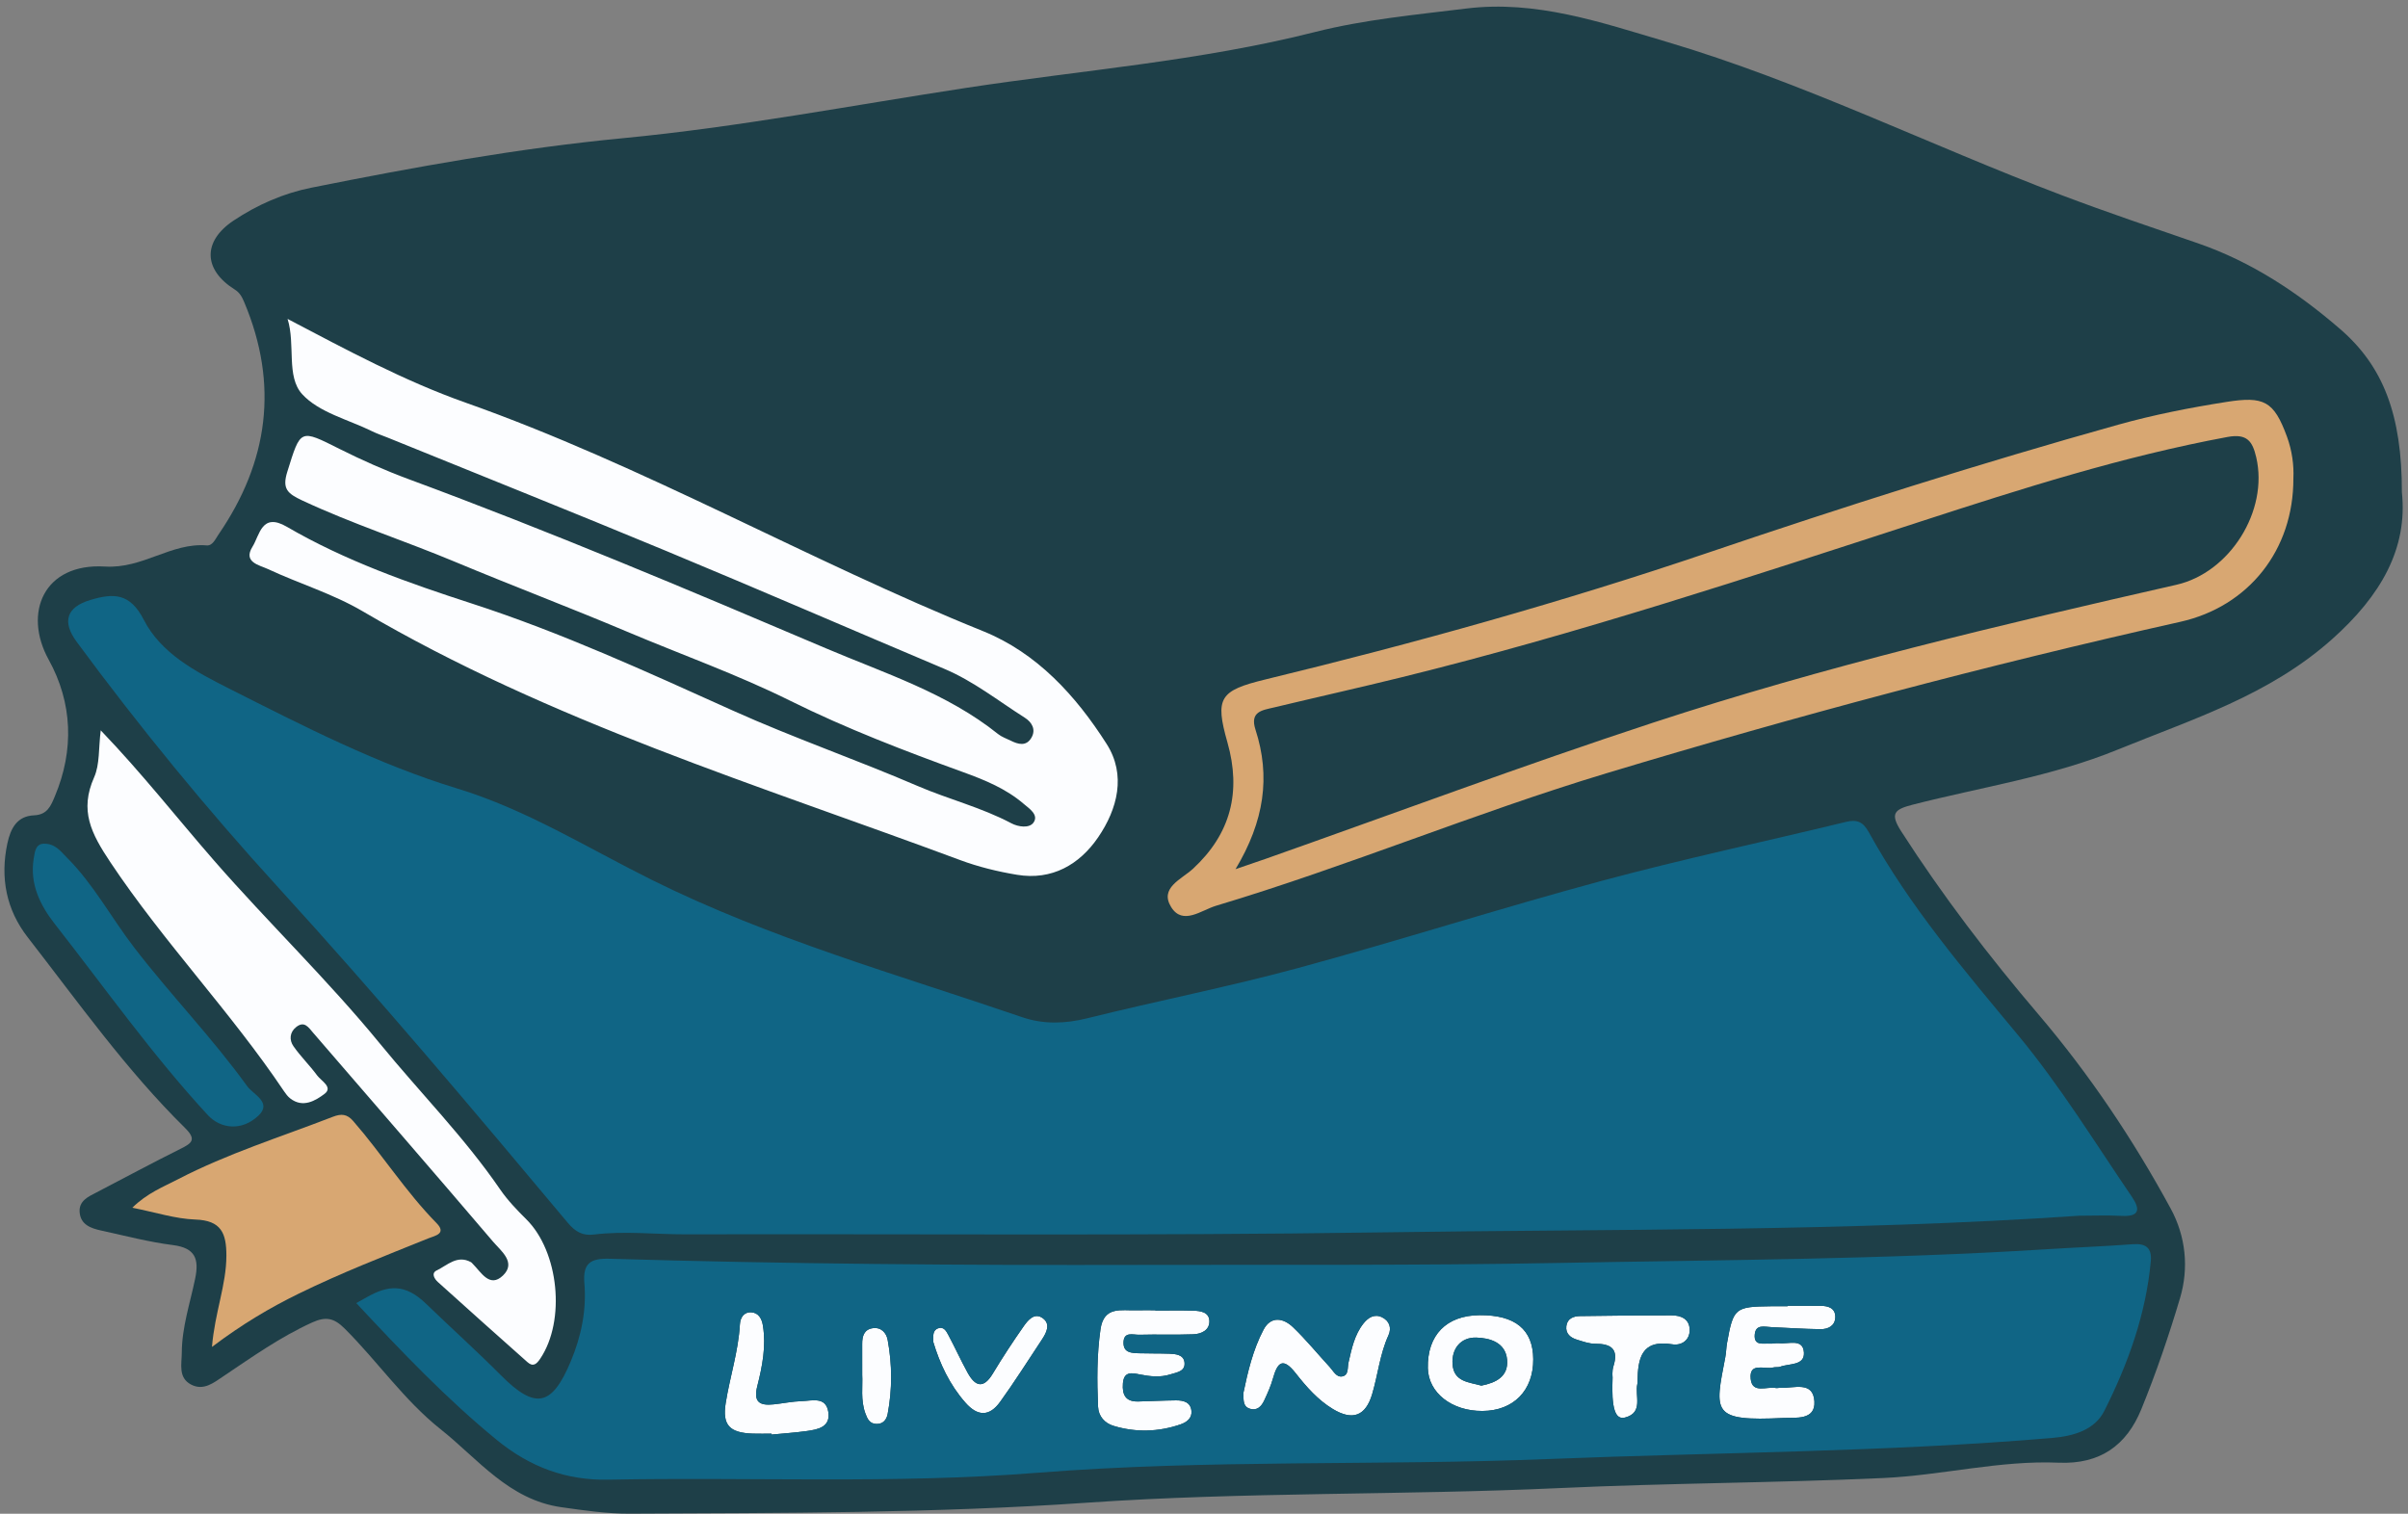
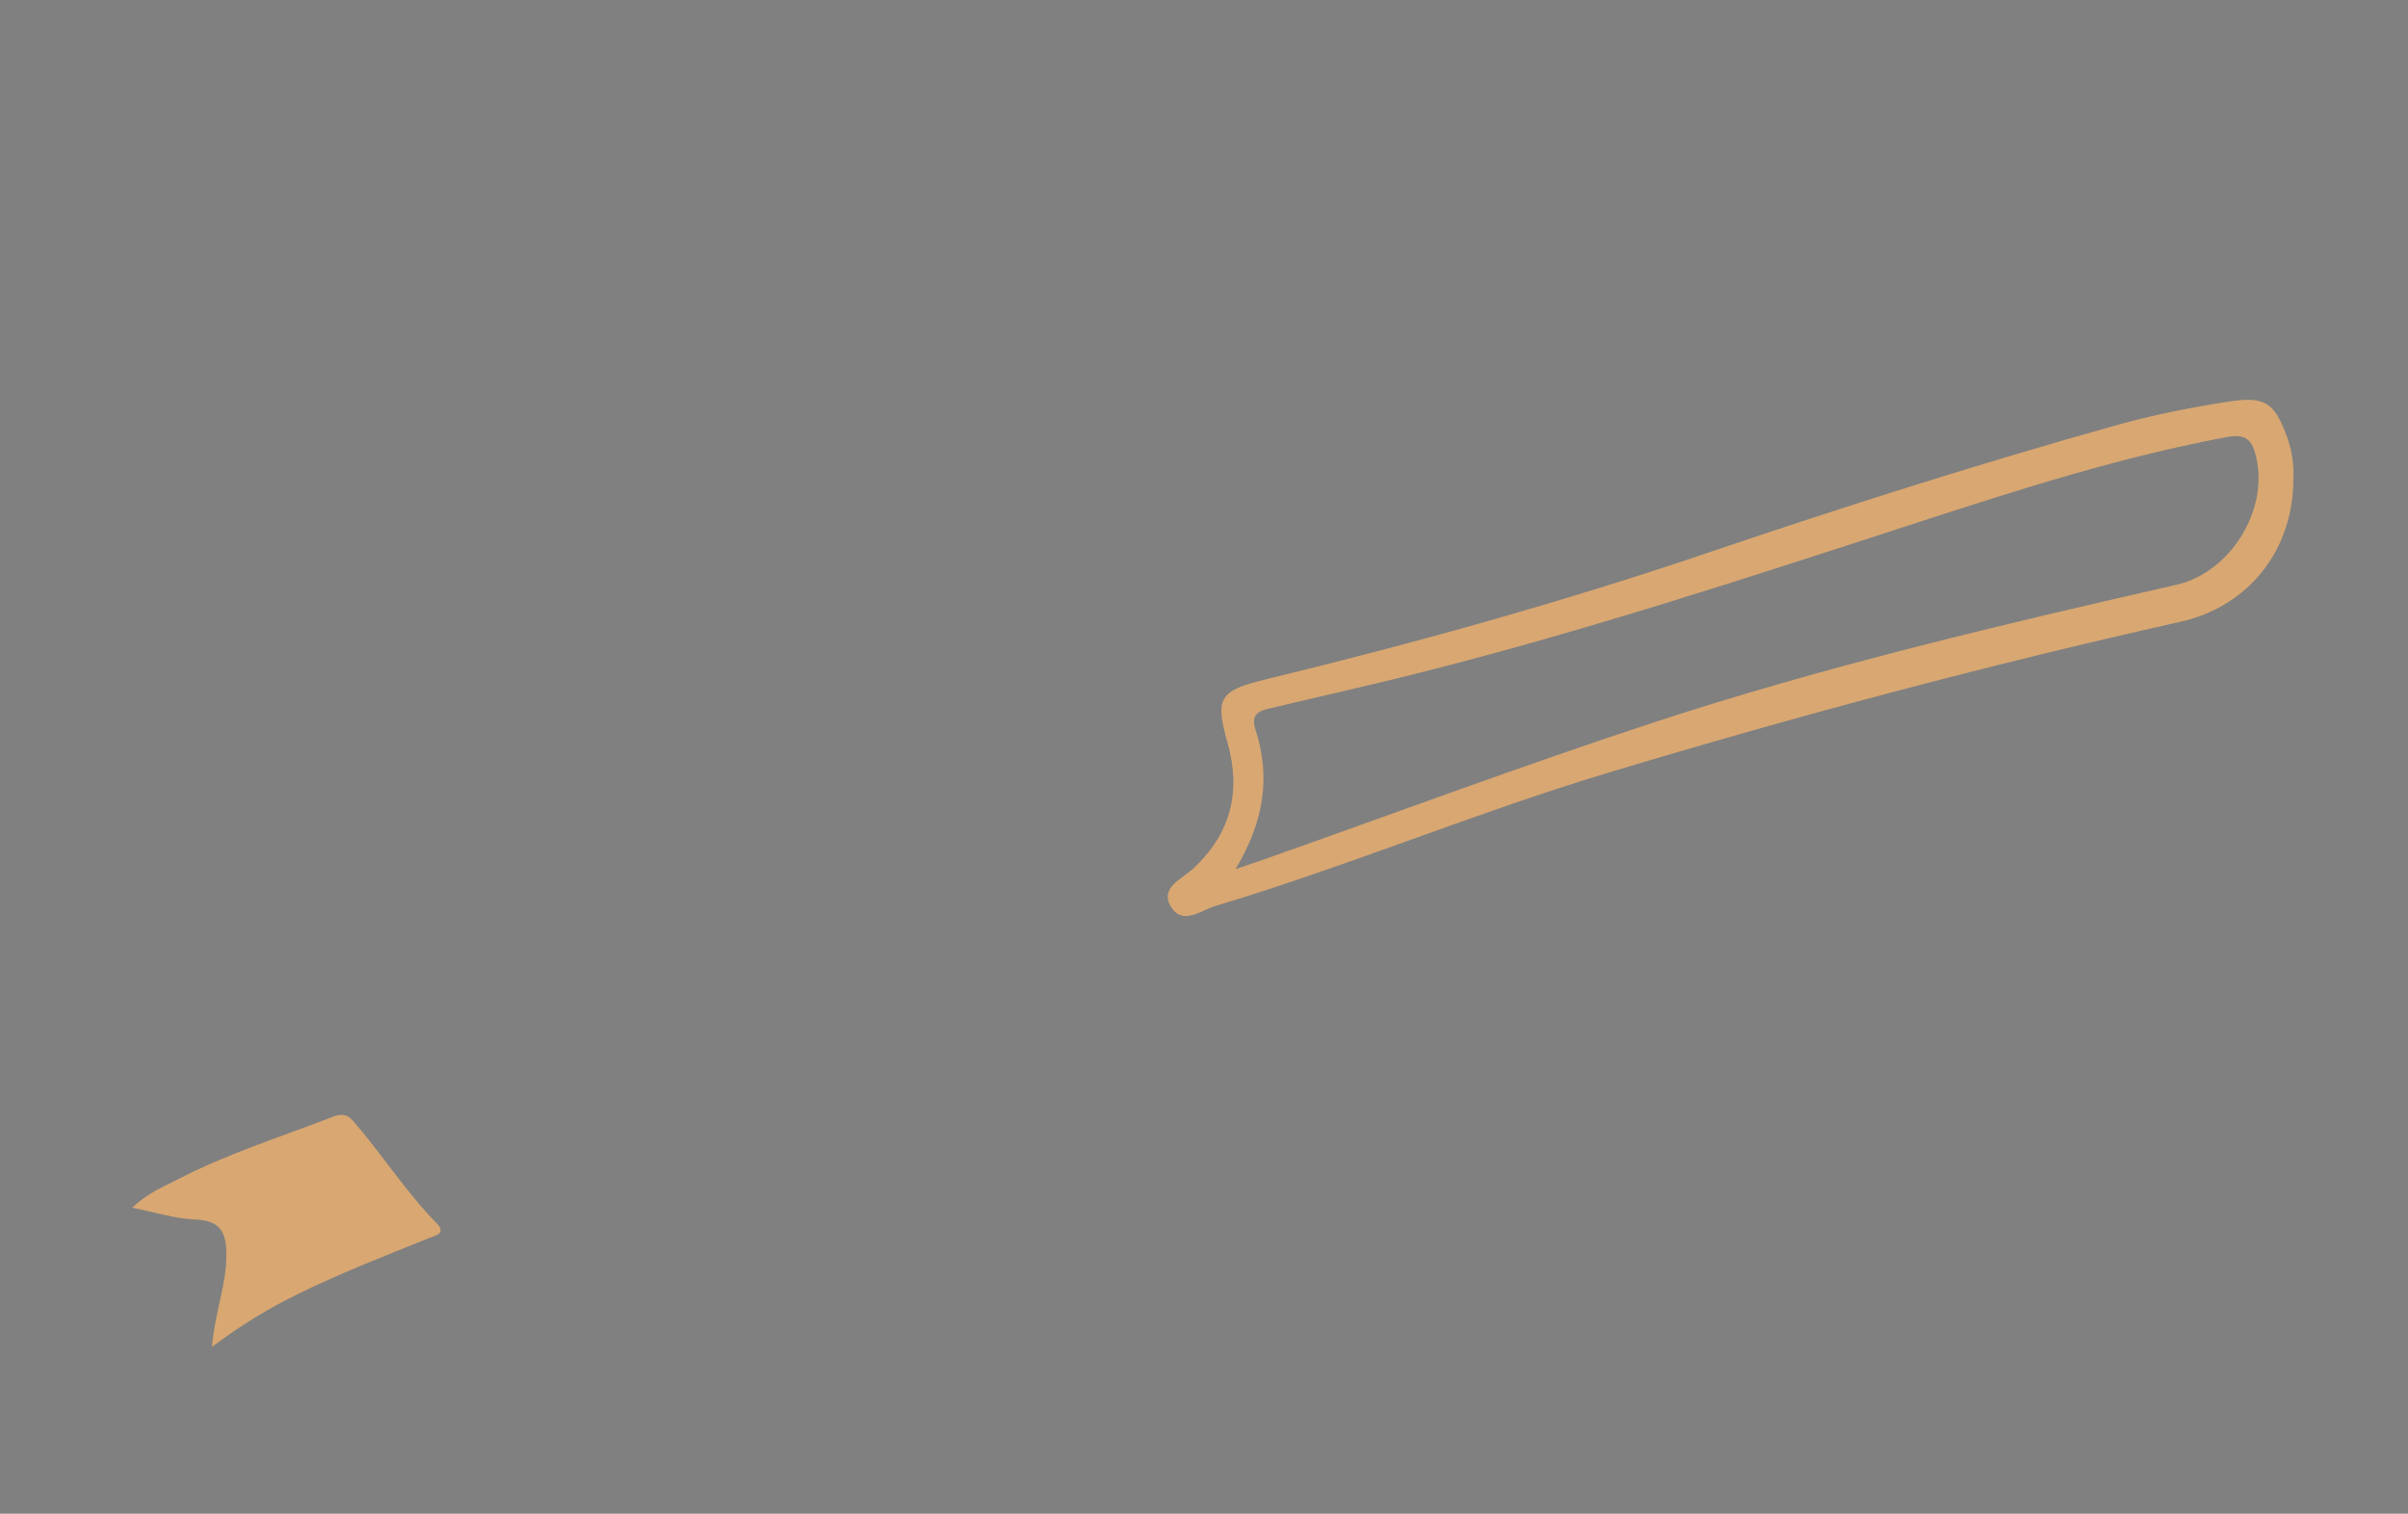
<svg xmlns="http://www.w3.org/2000/svg" fill="#000000" height="341.7" preserveAspectRatio="xMidYMid meet" version="1" viewBox="-1.0 -1.5 543.5 341.7" width="543.5" zoomAndPan="magnify">
  <rect x="-1.0" y="-1.5" width="543.5" height="341.7" fill="#808080" stroke="none" />
  <g id="change1_1">
-     <path d="M541.121,109.629c0.023-17.538-4.241-28.462-13.899-36.818c-9.597-8.303-20.057-15.227-32.175-19.407 c-10.227-3.528-20.489-6.976-30.604-10.807c-29.843-11.301-58.522-25.551-89.251-34.65c-14.848-4.397-29.457-9.469-45.279-7.518 c-11.434,1.41-22.959,2.473-34.137,5.304c-25.89,6.557-52.468,8.594-78.747,12.609c-25.769,3.937-51.396,8.857-77.37,11.345 c-23.705,2.271-47.08,6.516-70.394,11.185c-6.343,1.271-12.204,3.863-17.551,7.423c-7.031,4.681-6.845,11.101,0.273,15.562 c1.145,0.718,1.645,1.687,2.146,2.874c7.827,18.587,5.45,36.019-5.84,52.46c-0.686,0.999-1.306,2.532-2.637,2.424 c-8.064-0.656-14.384,5.291-22.956,4.772c-13.853-0.838-18.53,10.49-12.714,21.019c5.364,9.711,5.813,20.343,1.392,30.853 c-0.908,2.159-1.688,4.156-4.689,4.284c-3.83,0.164-5.292,2.92-6.026,6.352c-1.663,7.772-0.222,14.987,4.58,21.162 c11.421,14.687,22.203,29.927,35.509,43.046c2.694,2.656,1.543,3.452-1.027,4.732c-6.35,3.161-12.597,6.528-18.892,9.801 c-1.911,0.993-4.072,1.917-3.856,4.523c0.234,2.825,2.571,3.612,4.884,4.116c5.371,1.17,10.718,2.587,16.155,3.274 c5.057,0.639,5.955,3.123,5.034,7.577c-1.146,5.544-2.996,10.985-3.017,16.719c-0.009,2.567-0.869,5.632,2.097,7.191 c2.813,1.478,5.115-0.413,7.312-1.888c6.478-4.351,12.826-8.857,20.002-12.122c3.153-1.435,4.984-0.985,7.34,1.36 c7.423,7.388,13.403,16.169,21.652,22.724c8.499,6.753,15.43,15.94,27.281,17.613c5.102,0.72,10.18,1.473,15.343,1.449 c34.419-0.159,68.791-0.081,103.217-2.464c35.537-2.46,71.269-1.661,106.91-3.313c24.246-1.124,48.556-1.155,72.841-2.259 c13.321-0.606,26.331-4.034,39.633-3.464c9.379,0.402,15.335-3.956,18.639-12.041c3.347-8.192,6.22-16.61,8.748-25.094 c2.045-6.861,1.28-13.986-2.095-20.205c-8.479-15.621-18.403-30.405-29.91-43.913c-11.19-13.136-21.592-26.747-30.917-41.25 c-2.62-4.076-1.543-4.972,2.649-6.046c15.444-3.957,31.292-6.319,46.204-12.41c16.862-6.887,34.145-12.233,48.373-24.916 C536.406,132.947,542.458,122.293,541.121,109.629z" fill="#1e3f48" />
-   </g>
+     </g>
  <g id="change2_1">
    <path d="M95.719,278.019c-9.849,3.97-19.738,7.812-29.296,12.495c-6.52,3.194-12.719,6.854-19.579,12.023 c0.65-7.844,3.247-13.984,3.253-20.599c0.004-5.08-1.172-7.951-7.003-8.154c-4.5-0.156-8.955-1.623-14.23-2.665 c3.386-3.328,6.971-4.694,10.298-6.422c11.189-5.812,23.216-9.554,34.922-14.093c1.962-0.761,3.245-0.652,4.626,0.935 c6.512,7.478,11.824,15.928,18.805,23.034C99.891,276.99,97.149,277.443,95.719,278.019z M263.351,203.275 c-2.729-4.359,2.329-6.287,4.895-8.655c8.572-7.91,10.948-17.418,7.795-28.53c-2.858-10.071-1.776-11.706,8.551-14.213 c33.739-8.188,67.177-17.508,100.047-28.654c30.578-10.369,61.315-20.147,92.405-28.842c8.043-2.25,16.204-3.846,24.447-5.149 c8.512-1.346,10.732-0.198,13.67,7.777c1.184,3.215,1.609,6.533,1.469,9.445c0.063,16.252-10.149,28.967-25.526,32.41 c-43.617,9.766-86.77,21.281-129.56,34.196c-29.709,8.967-58.367,20.999-88.089,29.901 C270.142,203.952,265.963,207.447,263.351,203.275z M277.865,194.693c3.276-1.122,5.076-1.721,6.864-2.353 c29.07-10.264,57.967-21.05,87.248-30.671c38.773-12.74,78.489-22.116,118.262-31.172c12.072-2.749,20.82-16.688,18.004-28.776 c-0.838-3.597-2.056-5.403-6.48-4.584c-23.614,4.375-46.43,11.662-69.173,19.053c-38.782,12.603-77.496,25.386-117.12,35.16 c-9.63,2.375-19.313,4.537-28.958,6.85c-2.555,0.613-5.479,0.875-4.139,5.008C285.797,173.766,284.378,183.843,277.865,194.693z" fill="#d8a772" />
  </g>
  <g id="change3_1">
-     <path d="M55.988,121.91c1.641-2.627,2.065-7.818,7.761-4.499c13.093,7.629,27.467,12.697,41.686,17.304 c20.329,6.587,39.629,15.473,58.944,24.171c13.74,6.187,27.93,11.086,41.726,17.029c6.943,2.991,14.393,4.835,21.155,8.419 c1.578,0.836,4.067,1.184,5.01-0.156c1.247-1.772-1.015-3.193-2.226-4.233c-3.947-3.389-8.686-5.346-13.555-7.113 c-13.285-4.82-26.485-9.874-39.163-16.167c-11.927-5.92-24.472-10.371-36.712-15.544c-12.876-5.442-25.961-10.386-38.858-15.78 c-11.445-4.787-23.269-8.601-34.537-13.871c-3.373-1.578-4.568-2.656-3.374-6.476c3.043-9.733,2.789-9.67,11.834-5.137 c5.063,2.538,10.274,4.851,15.585,6.815c31.759,11.744,62.958,24.896,94.092,38.147c13.281,5.653,27.358,10.099,38.918,19.379 c0.812,0.652,1.87,1.003,2.822,1.477c1.701,0.846,3.503,1.368,4.682-0.615c1.12-1.882,0.111-3.546-1.472-4.55 c-5.981-3.794-11.556-8.243-18.164-11.034c-20.897-8.826-41.709-17.855-62.656-26.56c-20.941-8.703-42.004-17.11-63.014-25.646 c-1.15-0.467-2.339-0.856-3.449-1.404c-5.402-2.664-12.019-4.238-15.817-8.386c-3.664-4.001-1.478-11.19-3.301-16.99 c13.303,6.977,26.285,13.986,40.166,18.895c40.246,14.233,77.306,35.63,116.792,51.578c12.206,4.93,20.972,14.588,27.91,25.469 c4.459,6.994,2.458,14.677-1.924,21.086c-4.211,6.158-10.427,9.754-18.301,8.447c-4.354-0.722-8.727-1.79-12.858-3.327 c-45.674-16.993-92.477-31.253-134.877-56.178c-6.677-3.925-14.301-6.215-21.366-9.518C57.555,126.059,53.79,125.427,55.988,121.91z M105.697,283.78c-0.126-0.125-0.234-0.284-0.384-0.367c-3.119-1.724-5.338,0.702-7.739,1.852c-1.319,0.632-0.516,1.926,0.268,2.634 c6.708,6.055,13.449,12.073,20.205,18.073c1.281,1.137,2.06,0.456,2.897-0.792c5.769-8.597,4.197-24.162-3.142-31.441 c-2.133-2.115-4.254-4.325-5.944-6.791c-8.042-11.729-18.069-21.827-27.033-32.789c-11.766-14.39-25.236-27.336-37.484-41.376 c-8.373-9.599-16.235-19.668-25.606-29.424c-0.51,4.048-0.193,7.674-1.485,10.587c-3.335,7.52-0.698,12.646,3.671,19.199 c12.04,18.061,27.128,33.72,39.193,51.691c0.393,0.585,0.84,1.178,1.388,1.606c2.87,2.244,5.726,0.491,7.73-1.013 c2.016-1.513-0.737-2.932-1.655-4.181c-1.676-2.281-3.74-4.282-5.351-6.602c-0.955-1.376-0.871-3.133,0.624-4.313 c1.859-1.468,2.777,0.072,3.846,1.312c13.541,15.711,27.154,31.359,40.604,47.147c1.765,2.072,5.297,4.688,2.205,7.643 C109.513,289.294,107.615,285.691,105.697,283.78z M409.921,293.26c-2.482-0.018-4.964-0.005-7.446-0.005c0,0.033,0,0.066,0,0.1 c-1.241,0-2.481-0.011-3.722,0.002c-8.169,0.087-8.531,0.383-9.952,8.318c-0.187,1.045-0.185,2.124-0.387,3.165 c-2.429,12.564-3.193,14.53,13.154,13.735c2.647-0.129,7.217,0.588,6.955-3.744c-0.285-4.712-4.697-2.9-7.643-3.071 c-0.351-0.02-0.723,0.117-1.059,0.051c-2.03-0.4-5.319,1.357-5.675-2.039c-0.409-3.899,3.158-2.083,5.066-2.594 c0.505-0.136,1.099,0.011,1.578-0.169c2.017-0.759,5.519-0.214,5.369-3.173c-0.168-3.304-3.496-1.898-5.584-2.13 c-0.695-0.077-1.419,0.13-2.122,0.082c-1.466-0.1-3.612,0.575-3.398-2.02c0.198-2.399,2.171-1.77,3.705-1.702 c3.713,0.165,7.424,0.424,11.138,0.468c1.696,0.02,3.298-0.741,3.338-2.697C413.277,293.78,411.675,293.274,409.921,293.26z M268.291,294.355c-2.833-0.085-5.67-0.024-8.506-0.024c0-0.022,0-0.044,0-0.066c-1.418,0-2.837-0.037-4.254,0.007 c-3.396,0.106-7.383-1.027-8.143,4.283c-0.833,5.817-0.798,11.647-0.548,17.483c0.093,2.178,1.521,3.718,3.461,4.309 c5.038,1.535,10.128,1.398,15.13-0.314c1.418-0.485,2.643-1.395,2.486-3.04c-0.194-2.035-1.855-2.407-3.534-2.39 c-2.832,0.029-5.662,0.181-8.493,0.253c-2.832,0.072-3.646-1.51-3.441-4.088c0.226-2.834,2.104-2.35,3.855-2.008 c2.29,0.448,4.562,0.703,6.83-0.016c1.48-0.469,3.515-0.668,3.201-2.809c-0.24-1.637-1.977-1.813-3.402-1.864 c-2.302-0.083-4.609-0.029-6.911-0.104c-1.614-0.052-3.44-0.097-3.44-2.348c0-2.645,2.177-1.784,3.552-1.823 c4.068-0.116,8.145,0.052,12.211-0.105c1.834-0.071,3.726-0.94,3.615-3.08C271.856,294.635,269.897,294.403,268.291,294.355z M310.944,295.853c-1.709-0.838-3.135,0.054-4.185,1.372c-2.05,2.574-2.687,5.73-3.395,8.841c-0.264,1.157,0.1,2.837-1.409,3.127 c-1.329,0.255-2.012-1.228-2.828-2.113c-2.76-2.995-5.344-6.169-8.274-8.984c-2.203-2.117-5.02-2.585-6.678,0.568 c-2.396,4.555-3.562,9.592-4.537,14.28c0.039,1.605-0.102,2.994,1.367,3.51c1.685,0.592,2.703-0.465,3.339-1.837 c0.742-1.601,1.482-3.231,1.956-4.923c1.031-3.673,2.235-4.939,5.163-1.202c2.39,3.049,5.001,6.033,8.39,8.074 c4.452,2.681,7.379,1.56,8.847-3.364c1.312-4.401,1.742-9.039,3.681-13.285C313.132,298.271,312.618,296.673,310.944,295.853z M345.062,305.296c0.047,7.076-4.442,11.658-11.46,11.7c-6.93,0.041-12.208-4.099-12.326-9.669 c-0.157-7.459,4.176-11.897,11.676-11.957C340.992,295.306,345.018,298.605,345.062,305.296z M339.164,305.465 c-0.327-3.988-3.983-4.954-6.973-5.035c-3.368-0.091-5.569,2.363-5.347,5.969c0.249,4.053,3.748,4.085,6.505,4.874 C336.71,310.618,339.47,309.194,339.164,305.465z M179.944,314.775c-2.113,0.062-4.212,0.51-6.323,0.729 c-3.101,0.321-4.633-0.444-3.691-4.135c1.135-4.445,2.017-9.013,1.262-13.674c-0.245-1.511-0.969-2.842-2.579-2.96 c-1.717-0.125-2.53,1.195-2.616,2.74c-0.336,6.056-2.264,11.815-3.205,17.75c-0.789,4.978,0.874,6.696,6.094,6.885 c1.417,0.051,2.836,0.008,4.255,0.008c0.006,0.069,0.012,0.137,0.019,0.206c2.638-0.257,5.289-0.428,7.912-0.794 c2.516-0.351,5.392-0.873,4.892-4.269C185.433,313.659,182.273,314.706,179.944,314.775z M376.287,295.412 c-6.889-0.011-13.779,0.069-20.668,0.165c-1.503,0.021-2.88,0.56-3.089,2.278c-0.205,1.682,0.932,2.597,2.384,3.044 c1.339,0.412,2.73,0.924,4.098,0.923c3.599-0.003,5.386,1.144,4.149,5.078c-0.36,1.144-0.189,2.455-0.192,2.51 c-0.303,7.052,0.595,9.645,2.809,9.068c4.236-1.102,2.171-4.923,2.784-7.592c0.039-0.17,0.033-0.352,0.036-0.528 c0.082-5.161,0.808-9.561,7.855-8.41c2.023,0.33,3.973-0.865,3.916-3.314C380.312,296.189,378.381,295.415,376.287,295.412z M234.402,296.084c-1.883-1.403-3.36,0.374-4.348,1.786c-2.435,3.48-4.773,7.037-6.963,10.675c-2.109,3.503-3.957,2.947-5.679-0.164 c-1.539-2.78-2.847-5.687-4.344-8.491c-0.468-0.877-1.057-2.044-2.364-1.543c-1.212,0.464-1.083,1.685-1.067,3.036 c1.46,4.878,3.652,9.617,7.247,13.717c2.83,3.228,5.482,3.116,7.841-0.149c3.313-4.587,6.333-9.386,9.462-14.105 C235.213,299.298,236.153,297.389,234.402,296.084z M195.961,298.313c-1.95,0.291-2.37,1.831-2.36,3.556 c0.011,2.111,0.003,4.221,0.003,6.966c0.157,2.509-0.418,5.706,0.74,8.777c0.454,1.205,0.951,2.275,2.483,2.311 c1.554,0.036,2.288-1.031,2.519-2.242c1.058-5.562,1.036-11.165,0.006-16.721C199.049,299.338,197.872,298.029,195.961,298.313z" fill="#fcfdff" />
-   </g>
+     </g>
  <g id="change4_1">
-     <path d="M16.306,143.376c-3.35-4.545-2.313-7.841,3.118-9.455c5.142-1.528,8.894-1.647,12.037,4.496 c3.884,7.59,11.751,11.734,19.199,15.491c16.776,8.462,33.471,17.081,51.594,22.6c15.524,4.727,29.358,13.392,43.788,20.571 c26.831,13.348,55.542,21.405,83.698,31.041c4.747,1.624,9.638,1.487,14.667,0.235c15.823-3.938,31.854-7.076,47.583-11.343 c22.904-6.213,45.524-13.478,68.437-19.654c18.294-4.931,36.854-8.869,55.273-13.345c2.534-0.616,3.87,0.106,5.103,2.345 c9.207,16.726,21.524,31.158,33.65,45.766c9.525,11.475,17.336,24.225,25.728,36.535c1.929,2.83,1.725,4.516-2.324,4.3 c-3.186-0.17-6.388-0.034-9.583-0.034c-52.614,3.59-105.321,2.978-158.003,3.765c-52.178,0.78-104.351,0.315-156.525,0.436 c-6.909,0.016-13.819-0.807-20.729,0.049c-2.498,0.309-4.16-0.617-5.857-2.644c-21.384-25.541-42.822-51.017-65.298-75.642 C45.739,181.226,30.529,162.673,16.306,143.376z M480.379,279.357c2.99-0.222,4.345,0.848,4.066,3.872 c-1.108,11.992-5.147,23.145-10.49,33.752c-2.164,4.295-6.894,5.692-11.792,6.107c-37.817,3.207-75.754,3.235-113.631,4.756 c-38.467,1.545-77.019,0.061-115.376,3.102c-32.291,2.56-64.546,0.932-96.81,1.56c-9.471,0.184-17.669-2.773-25.32-9.053 c-11.296-9.271-21.286-19.742-31.611-30.81c0.838-0.468,1.603-0.891,2.364-1.322c4.821-2.736,8.622-3.135,13.396,1.48 c5.585,5.398,11.386,10.605,16.89,16.14c7.816,7.86,11.521,6.962,15.748-3.109c2.381-5.673,3.598-11.566,3.088-17.651 c-0.385-4.599,1.425-5.672,5.733-5.544c39.912,1.179,79.838,1.491,119.766,1.388c31.412-0.081,62.831,0.154,94.234-0.439 c36.705-0.693,73.434-0.781,110.097-3.087C467.279,280.089,473.838,279.843,480.379,279.357z M185.963,317.26 c-0.531-3.601-3.69-2.554-6.019-2.486c-2.113,0.062-4.212,0.51-6.323,0.729c-3.101,0.321-4.633-0.444-3.691-4.135 c1.135-4.445,2.017-9.013,1.262-13.674c-0.245-1.511-0.969-2.842-2.579-2.96c-1.717-0.125-2.53,1.195-2.616,2.74 c-0.336,6.056-2.264,11.815-3.205,17.75c-0.789,4.978,0.874,6.696,6.094,6.885c1.417,0.051,2.836,0.008,4.255,0.008 c0.006,0.069,0.012,0.137,0.019,0.206c2.638-0.257,5.289-0.428,7.912-0.794C183.587,321.179,186.464,320.656,185.963,317.26z M199.35,300.96c-0.3-1.622-1.478-2.931-3.389-2.647c-1.95,0.291-2.37,1.831-2.36,3.556c0.011,2.111,0.003,4.221,0.003,6.966 c0.157,2.509-0.418,5.706,0.74,8.777c0.454,1.205,0.951,2.275,2.483,2.311c1.554,0.036,2.288-1.031,2.519-2.242 C200.401,312.119,200.379,306.516,199.35,300.96z M234.402,296.084c-1.883-1.403-3.36,0.374-4.348,1.786 c-2.435,3.48-4.773,7.037-6.963,10.675c-2.109,3.503-3.957,2.947-5.679-0.164c-1.539-2.78-2.847-5.687-4.344-8.491 c-0.468-0.877-1.057-2.044-2.364-1.543c-1.212,0.464-1.083,1.685-1.067,3.036c1.46,4.878,3.652,9.617,7.247,13.717 c2.83,3.228,5.482,3.116,7.841-0.149c3.313-4.587,6.333-9.386,9.462-14.105C235.213,299.298,236.153,297.389,234.402,296.084z M271.959,296.61c-0.103-1.975-2.062-2.206-3.668-2.255c-2.833-0.085-5.67-0.024-8.506-0.024c0-0.022,0-0.044,0-0.066 c-1.418,0-2.837-0.037-4.254,0.007c-3.396,0.106-7.383-1.027-8.143,4.283c-0.833,5.817-0.798,11.647-0.548,17.483 c0.093,2.178,1.521,3.718,3.461,4.309c5.038,1.535,10.128,1.398,15.13-0.314c1.418-0.485,2.643-1.395,2.486-3.04 c-0.194-2.035-1.855-2.407-3.534-2.39c-2.832,0.029-5.662,0.181-8.493,0.253c-2.832,0.072-3.646-1.51-3.441-4.088 c0.226-2.834,2.104-2.35,3.855-2.008c2.29,0.448,4.562,0.703,6.83-0.016c1.48-0.469,3.515-0.668,3.201-2.809 c-0.24-1.637-1.977-1.813-3.402-1.864c-2.302-0.083-4.609-0.029-6.911-0.104c-1.614-0.052-3.44-0.097-3.44-2.348 c0-2.645,2.177-1.784,3.552-1.823c4.068-0.116,8.145,0.052,12.211-0.105C270.178,299.619,272.07,298.75,271.959,296.61z M310.944,295.853c-1.709-0.838-3.135,0.054-4.185,1.372c-2.05,2.574-2.687,5.73-3.395,8.841c-0.264,1.157,0.1,2.837-1.409,3.127 c-1.329,0.255-2.012-1.228-2.828-2.113c-2.76-2.995-5.344-6.169-8.274-8.984c-2.203-2.117-5.02-2.585-6.678,0.568 c-2.396,4.555-3.562,9.592-4.537,14.28c0.039,1.605-0.102,2.994,1.367,3.51c1.685,0.592,2.703-0.465,3.339-1.837 c0.742-1.601,1.482-3.231,1.956-4.923c1.031-3.673,2.235-4.939,5.163-1.202c2.39,3.049,5.001,6.033,8.39,8.074 c4.452,2.681,7.379,1.56,8.847-3.364c1.312-4.401,1.742-9.039,3.681-13.285C313.132,298.271,312.618,296.673,310.944,295.853z M345.062,305.296c-0.044-6.691-4.07-9.99-12.111-9.926c-7.499,0.06-11.832,4.497-11.676,11.957 c0.117,5.57,5.395,9.711,12.326,9.669C340.62,316.954,345.109,312.372,345.062,305.296z M380.369,298.634 c-0.056-2.445-1.988-3.219-4.082-3.222c-6.889-0.011-13.779,0.069-20.668,0.165c-1.503,0.021-2.88,0.56-3.089,2.278 c-0.205,1.682,0.932,2.597,2.384,3.044c1.339,0.412,2.73,0.924,4.098,0.923c3.599-0.003,5.386,1.144,4.149,5.078 c-0.36,1.144-0.189,2.455-0.192,2.51c-0.303,7.052,0.595,9.645,2.809,9.068c4.236-1.102,2.171-4.923,2.784-7.592 c0.039-0.17,0.033-0.352,0.036-0.528c0.082-5.161,0.808-9.561,7.855-8.41C378.475,302.278,380.425,301.083,380.369,298.634z M413.235,295.837c0.042-2.057-1.561-2.563-3.315-2.576c-2.482-0.018-4.964-0.005-7.446-0.005c0,0.033,0,0.066,0,0.1 c-1.241,0-2.481-0.011-3.722,0.002c-8.169,0.087-8.531,0.383-9.952,8.318c-0.187,1.045-0.185,2.124-0.387,3.165 c-2.429,12.564-3.193,14.53,13.154,13.735c2.647-0.129,7.217,0.588,6.955-3.744c-0.285-4.712-4.697-2.9-7.643-3.071 c-0.351-0.02-0.723,0.117-1.059,0.051c-2.03-0.4-5.319,1.357-5.675-2.039c-0.409-3.899,3.158-2.083,5.066-2.594 c0.505-0.136,1.099,0.011,1.578-0.169c2.017-0.759,5.519-0.214,5.369-3.173c-0.168-3.304-3.496-1.898-5.584-2.13 c-0.695-0.077-1.419,0.13-2.122,0.082c-1.466-0.1-3.612,0.575-3.398-2.02c0.198-2.399,2.171-1.77,3.705-1.702 c3.713,0.165,7.424,0.424,11.138,0.468C411.594,298.554,413.196,297.793,413.235,295.837z M45.897,250.199 c2.899,3.141,7.701,3.689,11.458,0.109c3.112-2.966-1.225-4.766-2.56-6.618c-7.875-10.923-17.283-20.61-25.503-31.295 c-5.183-6.738-9.196-14.356-15.273-20.397c-1.344-1.336-2.52-3.069-5.104-3.051c-1.923,0.04-2.063,1.898-2.306,3.375 c-0.937,5.696,1.459,10.529,4.765,14.75C22.73,221.567,33.375,236.634,45.897,250.199z M332.191,300.431 c-3.368-0.091-5.569,2.363-5.347,5.969c0.249,4.053,3.748,4.085,6.505,4.874c3.361-0.656,6.12-2.08,5.815-5.809 C338.837,301.477,335.182,300.511,332.191,300.431z" fill="#106585" />
-   </g>
+     </g>
</svg>